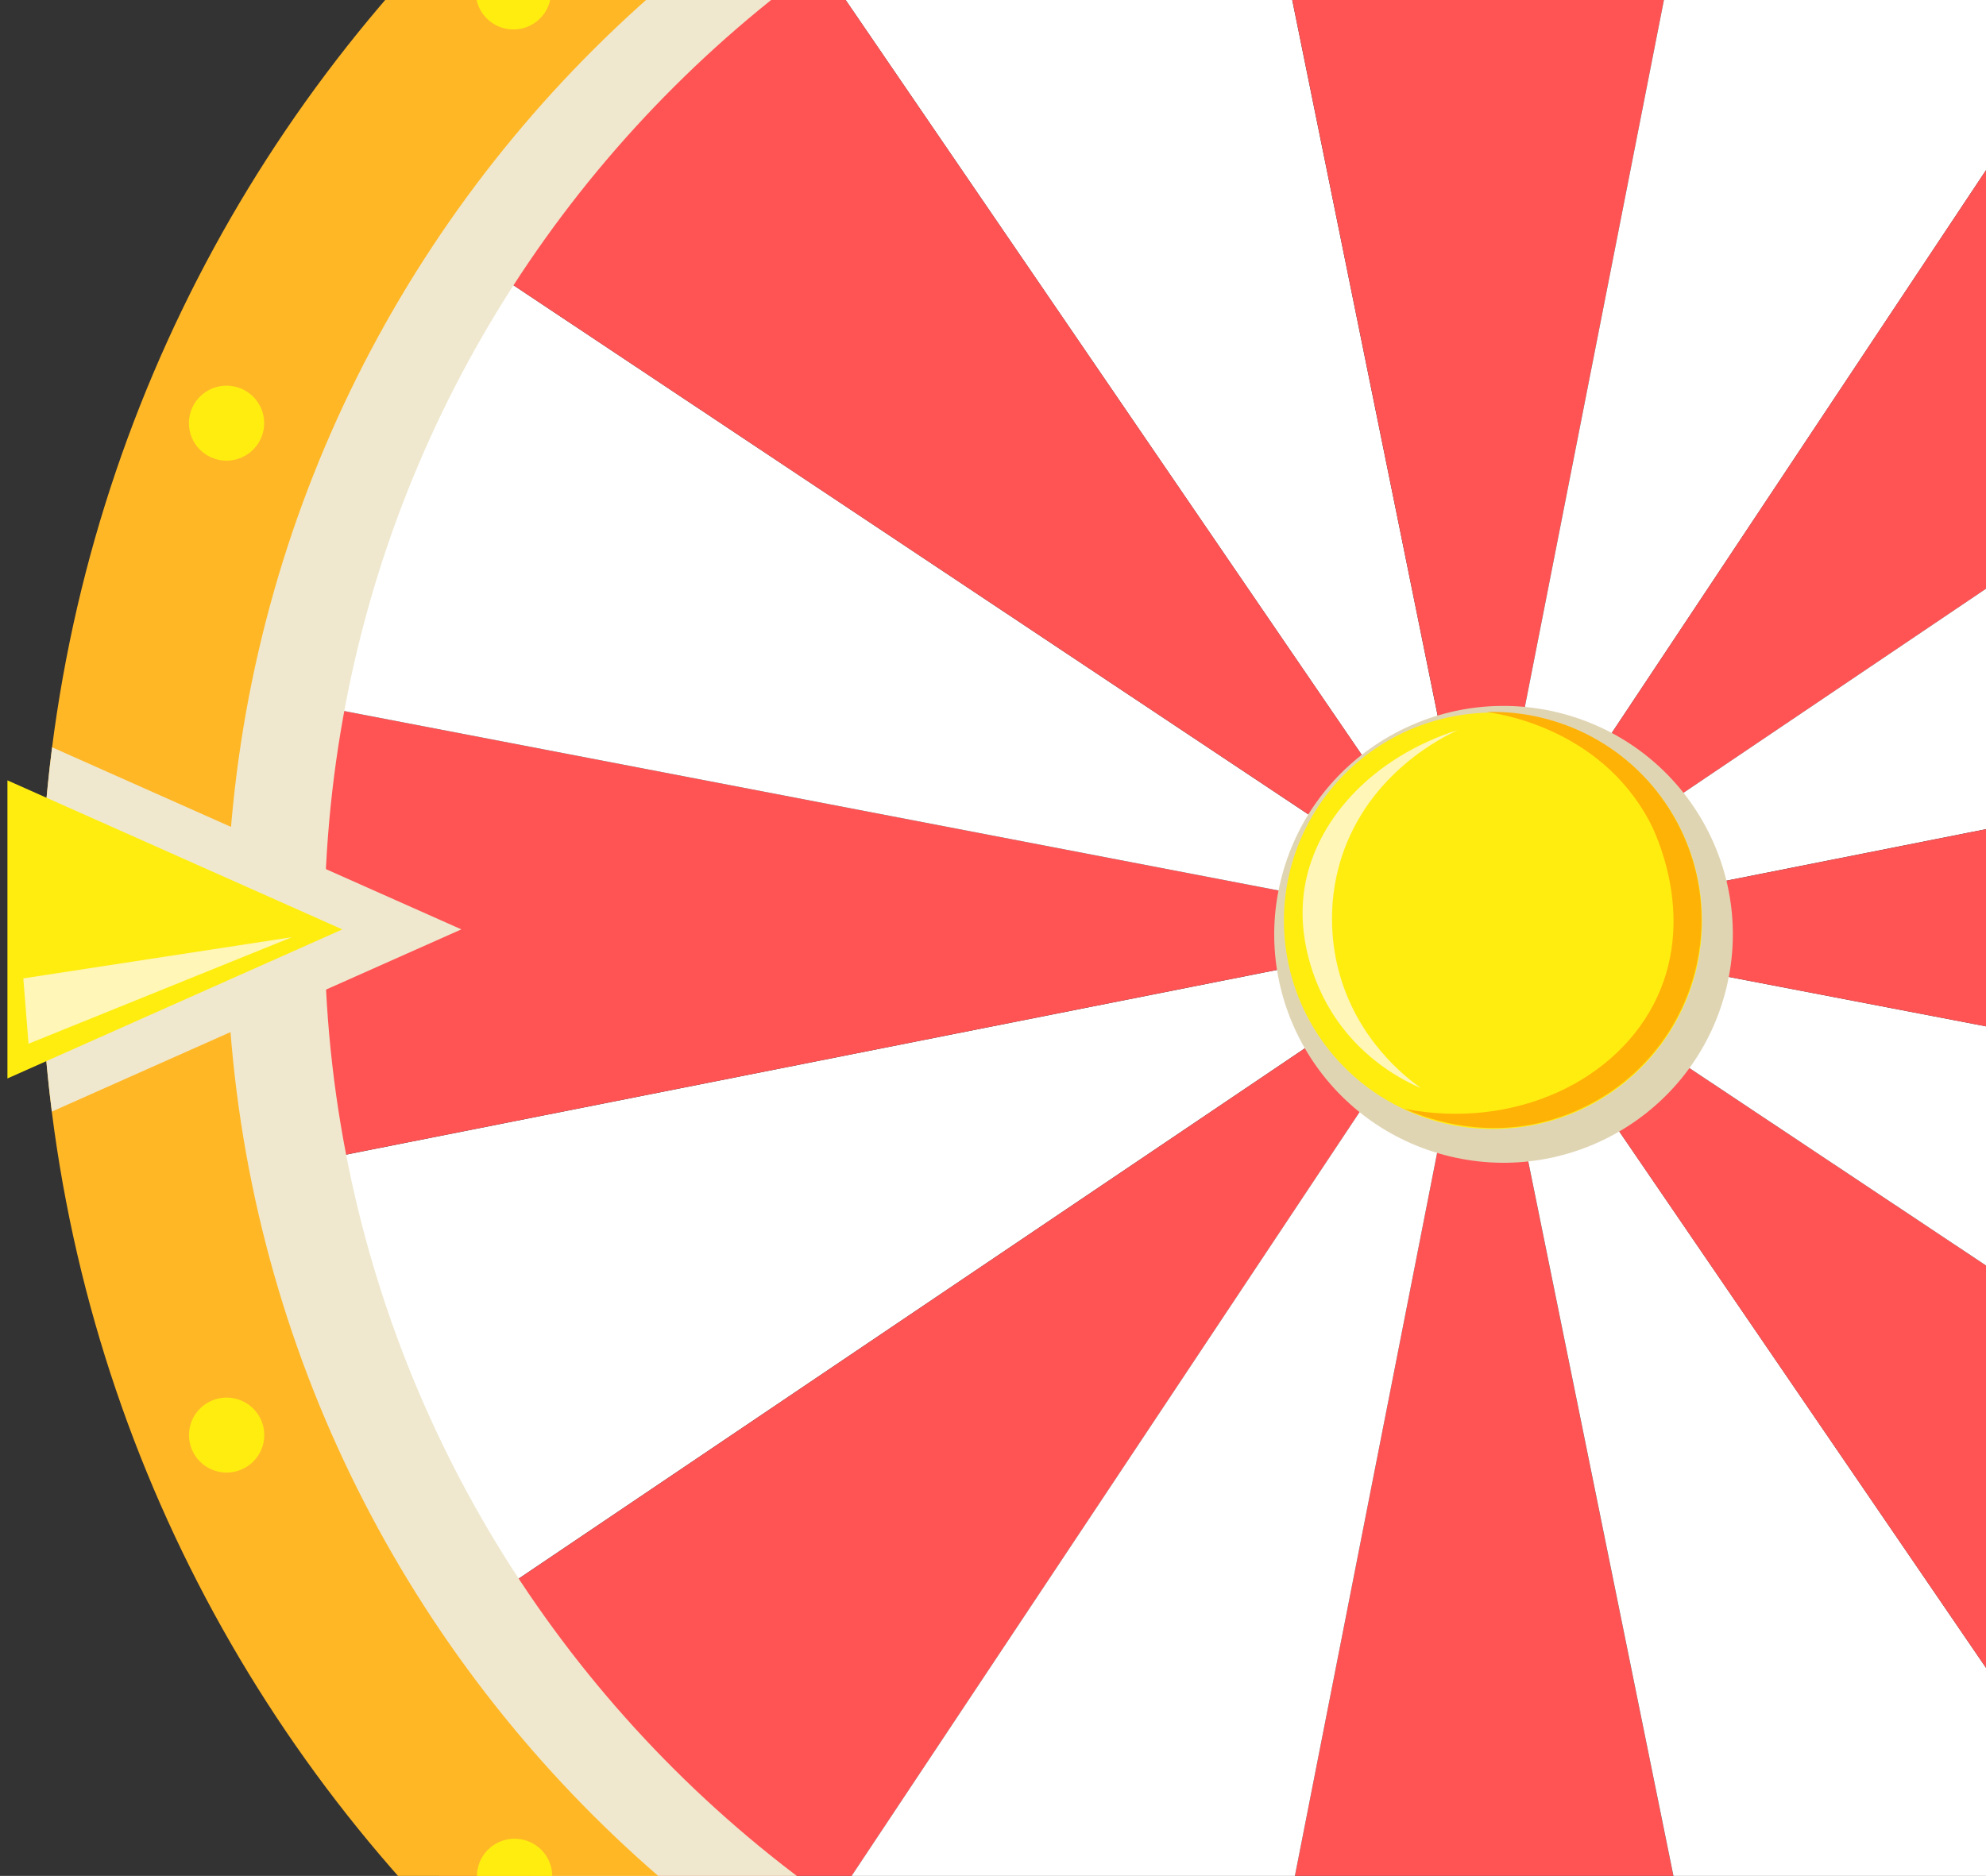
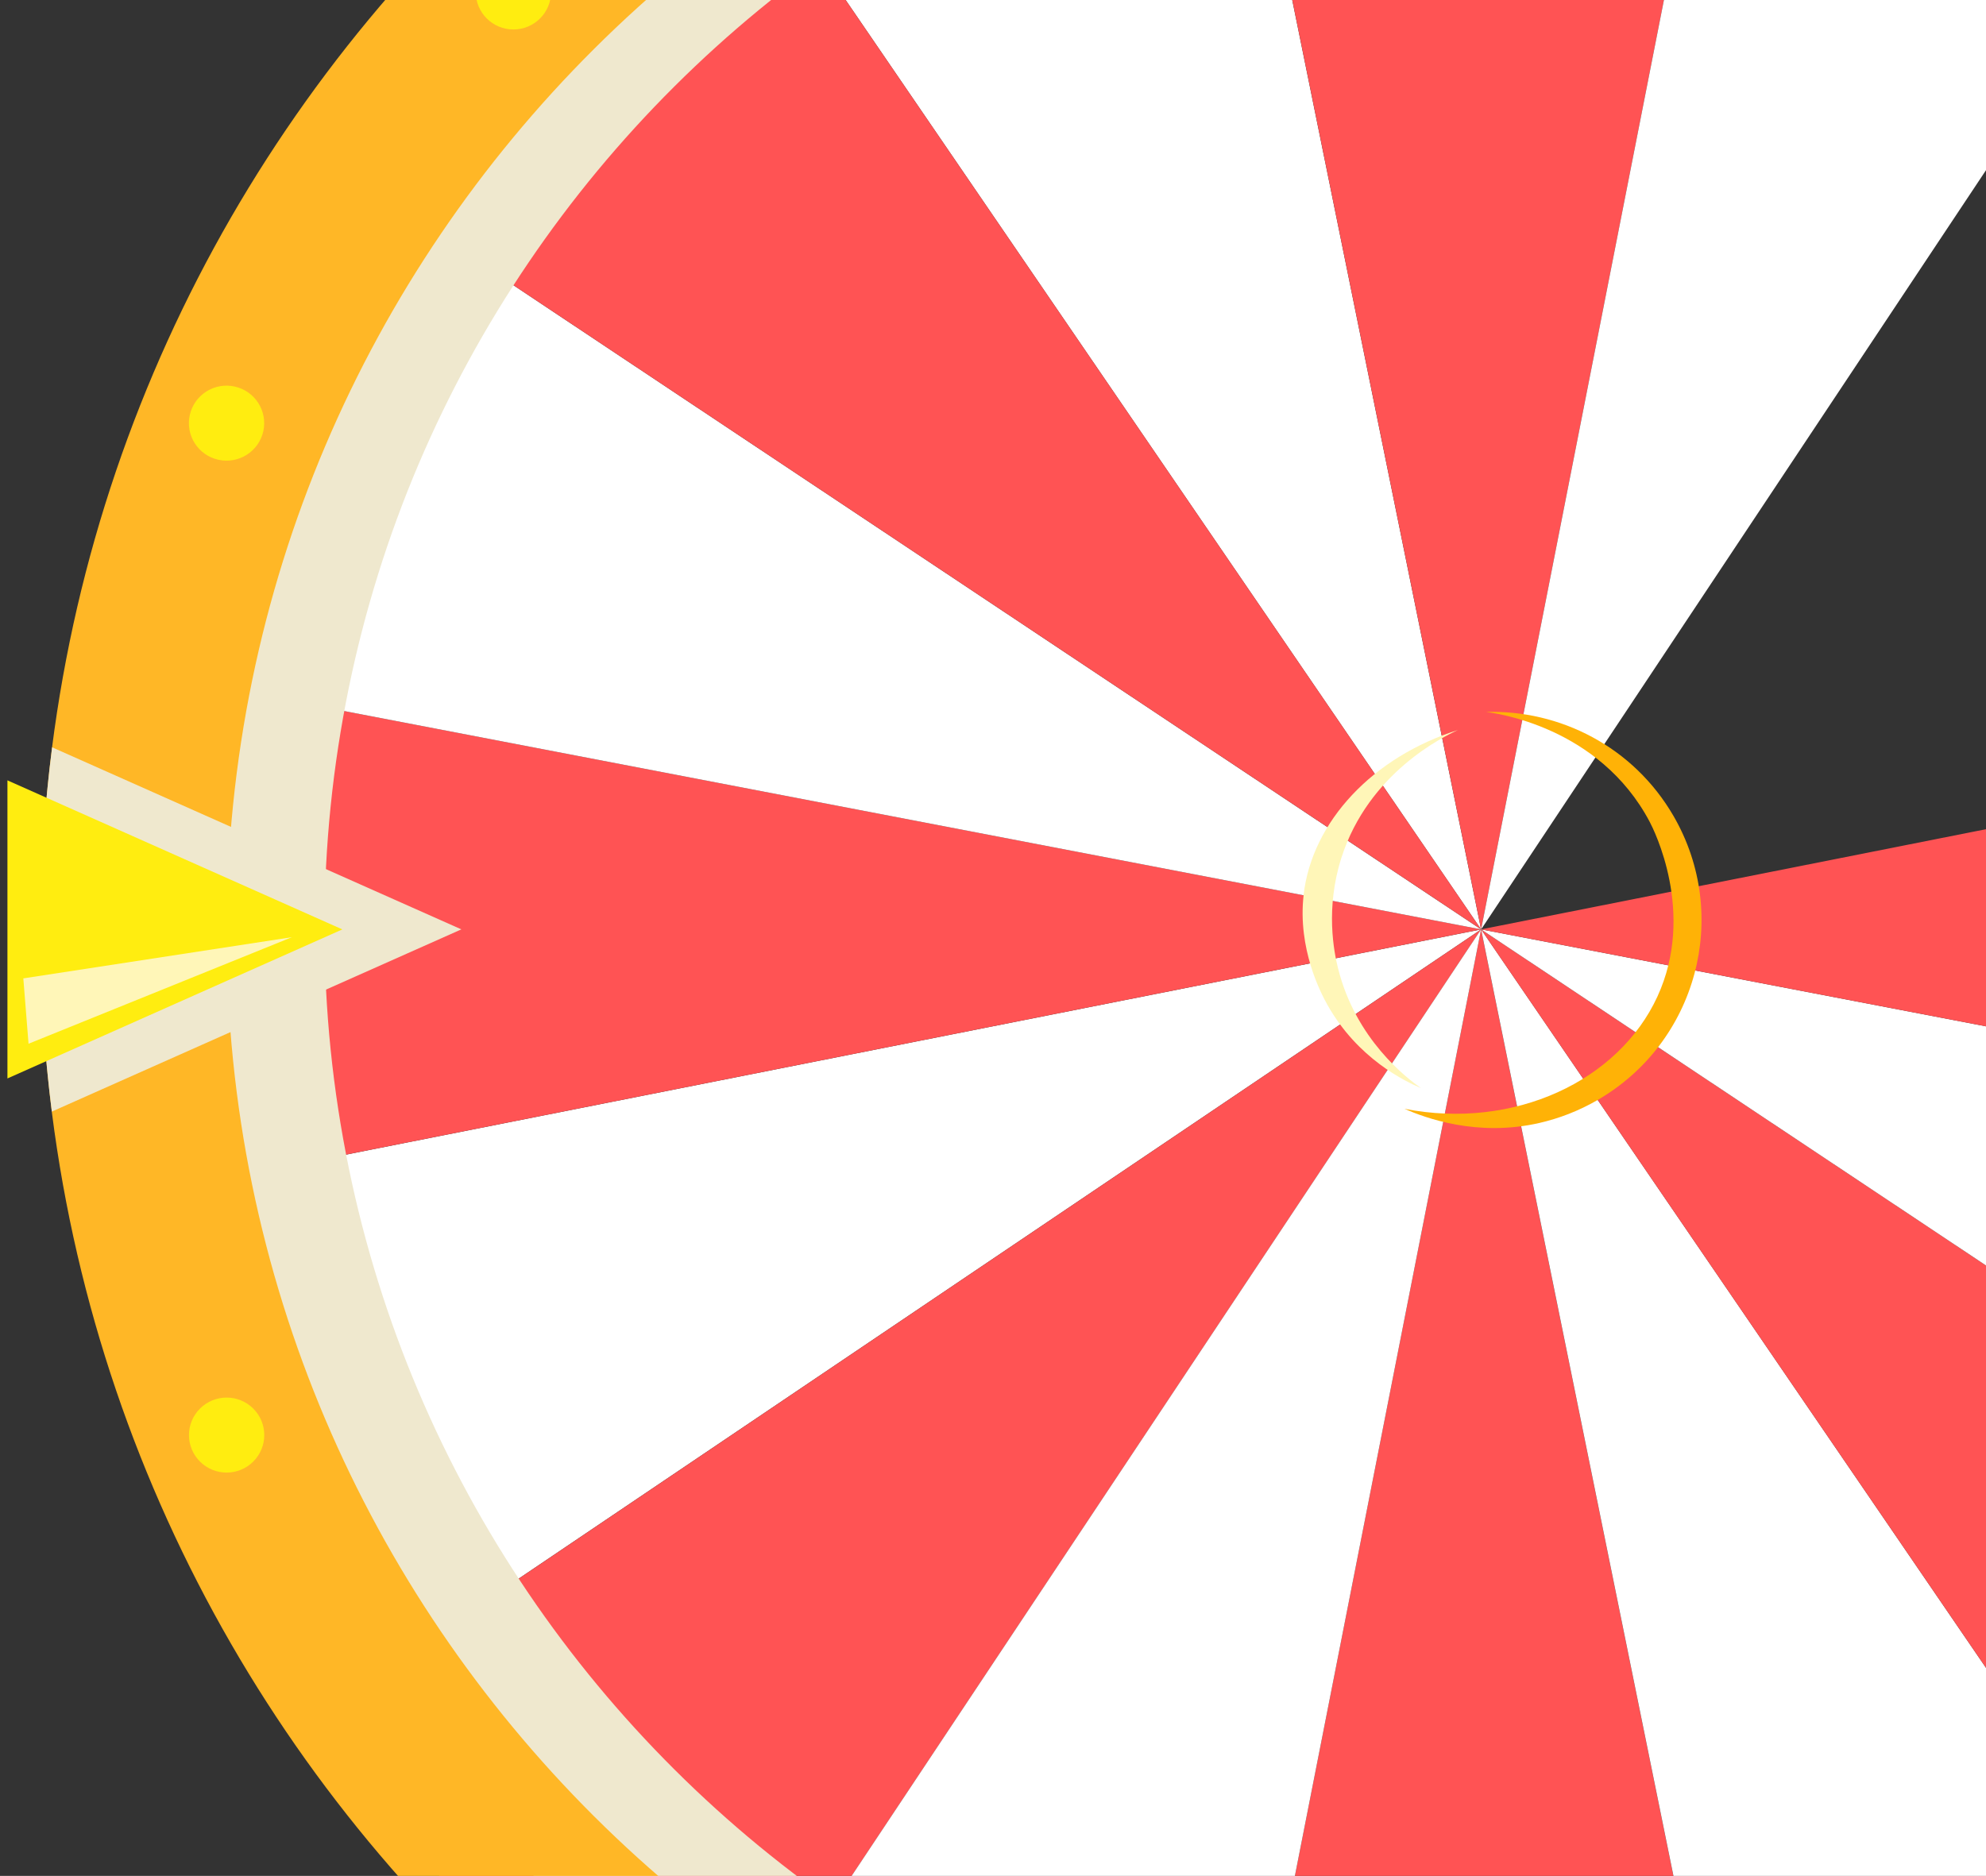
<svg xmlns="http://www.w3.org/2000/svg" width="181" height="171" viewBox="0 0 181 171" fill="none">
  <rect x="0" y="0" width="181" height="171" fill="#333333" stroke="none" />
  <path d="M26.668 157.802C62.773 133.442 98.877 109.083 134.982 84.723C92.219 93.209 49.453 101.696 6.69 110.182L26.668 157.806L26.668 157.802Z" fill="white" />
  <path d="M6.69 110.178C49.453 101.692 92.22 93.205 134.982 84.719L6.533 60.046L6.69 110.178Z" fill="#FF5354" />
  <path d="M160.934 212.465C152.285 169.885 143.631 127.304 134.982 84.723C126.596 127.359 118.21 169.99 109.828 212.626L160.934 212.47L160.934 212.465Z" fill="#FF5354" />
  <path d="M208.622 192.442C184.076 156.533 159.529 120.628 134.986 84.719C143.636 127.299 152.289 169.88 160.939 212.461L208.627 192.438L208.622 192.442Z" fill="white" />
  <path d="M62.747 193.369C86.827 157.155 110.907 120.937 134.986 84.723C98.882 109.082 62.777 133.442 26.672 157.806L62.747 193.373L62.747 193.369Z" fill="#FF5354" />
  <path d="M109.828 212.622C118.214 169.986 126.6 127.354 134.982 84.719C110.902 120.937 86.823 157.155 62.739 193.373L109.828 212.622Z" fill="white" />
  <path d="M61.346 -23.005C85.893 12.9 110.44 48.809 134.982 84.719C126.333 42.138 117.679 -0.443 109.03 -43.024L61.342 -23.001L61.346 -23.005Z" fill="white" />
  <path d="M109.034 -43.029C117.684 -0.448 126.337 42.133 134.986 84.714C143.372 42.078 151.759 -0.553 160.14 -43.189L109.034 -43.033L109.034 -43.029Z" fill="#FF5354" />
  <path d="M6.533 60.046L134.982 84.719C98.729 60.579 62.471 36.443 26.218 12.303L6.533 60.046Z" fill="white" />
  <path d="M26.226 12.308C62.48 36.443 98.733 60.583 134.986 84.719C110.44 48.809 85.893 12.904 61.346 -23.005L26.226 12.308Z" fill="#FF5354" />
  <path d="M160.14 -43.185C151.754 -0.549 143.372 42.083 134.986 84.719C159.066 48.5 183.15 12.282 207.23 -23.936L160.14 -43.181L160.14 -43.185Z" fill="white" />
-   <path d="M207.225 -23.932C183.146 12.287 159.066 48.5 134.986 84.719C171.091 60.359 207.196 35.999 243.3 11.635L207.225 -23.936L207.225 -23.932Z" fill="#FF5354" />
  <path d="M243.742 157.129C207.489 132.994 171.235 108.854 134.982 84.719C159.529 120.628 184.076 156.533 208.622 192.442L243.742 157.129Z" fill="#FF5354" />
  <path d="M263.435 109.391C220.618 101.167 177.804 92.943 134.986 84.719C171.24 108.858 207.497 132.994 243.75 157.134L263.435 109.391Z" fill="white" />
-   <path d="M243.3 11.635C207.196 35.995 171.091 60.355 134.986 84.714C177.749 76.228 220.516 67.741 263.278 59.255L243.296 11.631L243.3 11.635Z" fill="white" />
  <path d="M263.278 59.259L134.986 84.718C177.804 92.943 220.618 101.167 263.435 109.391L263.278 59.259Z" fill="#FF5354" />
  <g style="mix-blend-mode:multiply">
    <path d="M13.416 84.41C13.416 153.081 69.286 208.747 138.209 208.747C207.132 208.747 263.002 153.081 263.002 84.41C263.002 15.739 207.132 -39.928 138.209 -39.928C69.286 -39.928 13.416 15.739 13.416 84.41ZM247.317 84.587C247.317 144.497 198.572 193.064 138.443 193.064C78.313 193.064 29.572 144.497 29.572 84.587C29.572 24.678 78.318 -23.889 138.447 -23.889C198.576 -23.889 247.321 24.678 247.321 84.587L247.317 84.587Z" fill="#EFE8CE" />
  </g>
  <g style="mix-blend-mode:multiply">
-     <path d="M157.212 90.559C160.199 79.453 153.584 68.037 142.437 65.061C131.29 62.085 119.833 68.676 116.846 79.782C113.859 90.888 120.474 102.304 131.621 105.28C142.768 108.256 154.225 101.665 157.212 90.559Z" fill="#E0D5B3" />
-   </g>
-   <path d="M154.898 81.098C153.325 70.734 143.617 63.603 133.216 65.171C122.814 66.738 115.657 76.41 117.23 86.773C118.803 97.137 128.511 104.268 138.913 102.701C149.314 101.133 156.471 91.461 154.898 81.098Z" fill="#FFED10" />
+     </g>
  <path d="M3.684 84.829C3.684 156.943 62.361 215.406 134.744 215.406C207.128 215.406 265.8 156.943 265.8 84.828C265.8 12.714 207.123 -45.749 134.744 -45.749C62.365 -45.749 3.684 12.71 3.684 84.829ZM249.326 85.015C249.326 147.932 198.134 198.932 134.991 198.932C71.847 198.932 20.651 147.932 20.651 85.015C20.651 22.097 71.842 -28.903 134.986 -28.903C198.13 -28.903 249.321 22.101 249.321 85.015L249.326 85.015Z" fill="#FFB726" />
  <g style="mix-blend-mode:multiply">
    <path d="M4.724 101.328C17.165 95.79 29.606 90.256 42.047 84.718C29.615 79.185 17.182 73.655 4.75 68.122C4.049 73.592 3.688 79.168 3.688 84.828C3.688 90.489 4.041 95.925 4.724 101.328Z" fill="#EFE8CE" />
  </g>
  <path d="M31.207 84.719C21.029 89.249 10.851 93.776 0.678 98.307L0.678 71.134C10.855 75.661 21.034 80.192 31.207 84.723L31.207 84.719Z" fill="#FFED10" />
  <path d="M26.617 85.425C18.613 88.666 10.605 91.902 2.601 95.143C2.444 93.159 2.283 91.17 2.126 89.186C10.291 87.934 18.456 86.681 26.617 85.429L26.617 85.425Z" fill="#FFF6B8" />
  <path d="M118.81 81.586C118.248 86.487 120.393 90.553 120.966 91.576C123.739 96.522 128.085 98.581 129.498 99.184C128.177 98.249 123.572 94.753 121.949 88.28C121.564 86.744 120.783 82.781 122.257 78.177C124.739 70.428 131.604 67.129 132.87 66.547C125.149 68.986 119.574 74.874 118.805 81.585L118.81 81.586Z" fill="#FFF6B8" />
  <path d="M135.379 64.894C136.191 64.984 145.743 66.196 150.349 74.914C150.709 75.596 154.571 83.198 151.053 90.844C147.519 98.52 138.022 103.021 128.001 101.076C129.884 101.898 134.618 103.67 140.303 102.363C142.099 101.951 143.867 101.27 145.547 100.304C154.659 95.062 157.778 83.454 152.519 74.379C148.878 68.095 142.18 64.675 135.377 64.9L135.379 64.894Z" fill="#FFB206" />
  <path d="M50.221 -0.731C50.221 -2.619 48.685 -4.149 46.79 -4.149C44.895 -4.149 43.359 -2.619 43.359 -0.731C43.359 1.157 44.895 2.687 46.79 2.687C48.685 2.687 50.221 1.157 50.221 -0.731Z" fill="#FFED10" />
  <path d="M21.395 35.237C19.546 34.825 17.712 35.985 17.298 37.827C16.885 39.67 18.049 41.497 19.898 41.909C21.747 42.321 23.581 41.161 23.995 39.319C24.408 37.476 23.244 35.649 21.395 35.237Z" fill="#FFED10" />
-   <path d="M47.446 167.654C45.576 167.353 43.814 168.619 43.511 170.483C43.209 172.346 44.48 174.101 46.35 174.403C48.221 174.704 49.983 173.438 50.285 171.574C50.588 169.711 49.317 167.956 47.446 167.654Z" fill="#FFED10" />
  <path d="M23.08 128.399C21.74 127.064 19.568 127.064 18.228 128.399C16.888 129.734 16.888 131.898 18.228 133.233C19.568 134.568 21.74 134.568 23.08 133.233C24.42 131.898 24.42 129.734 23.08 128.399Z" fill="#FFED10" />
</svg>